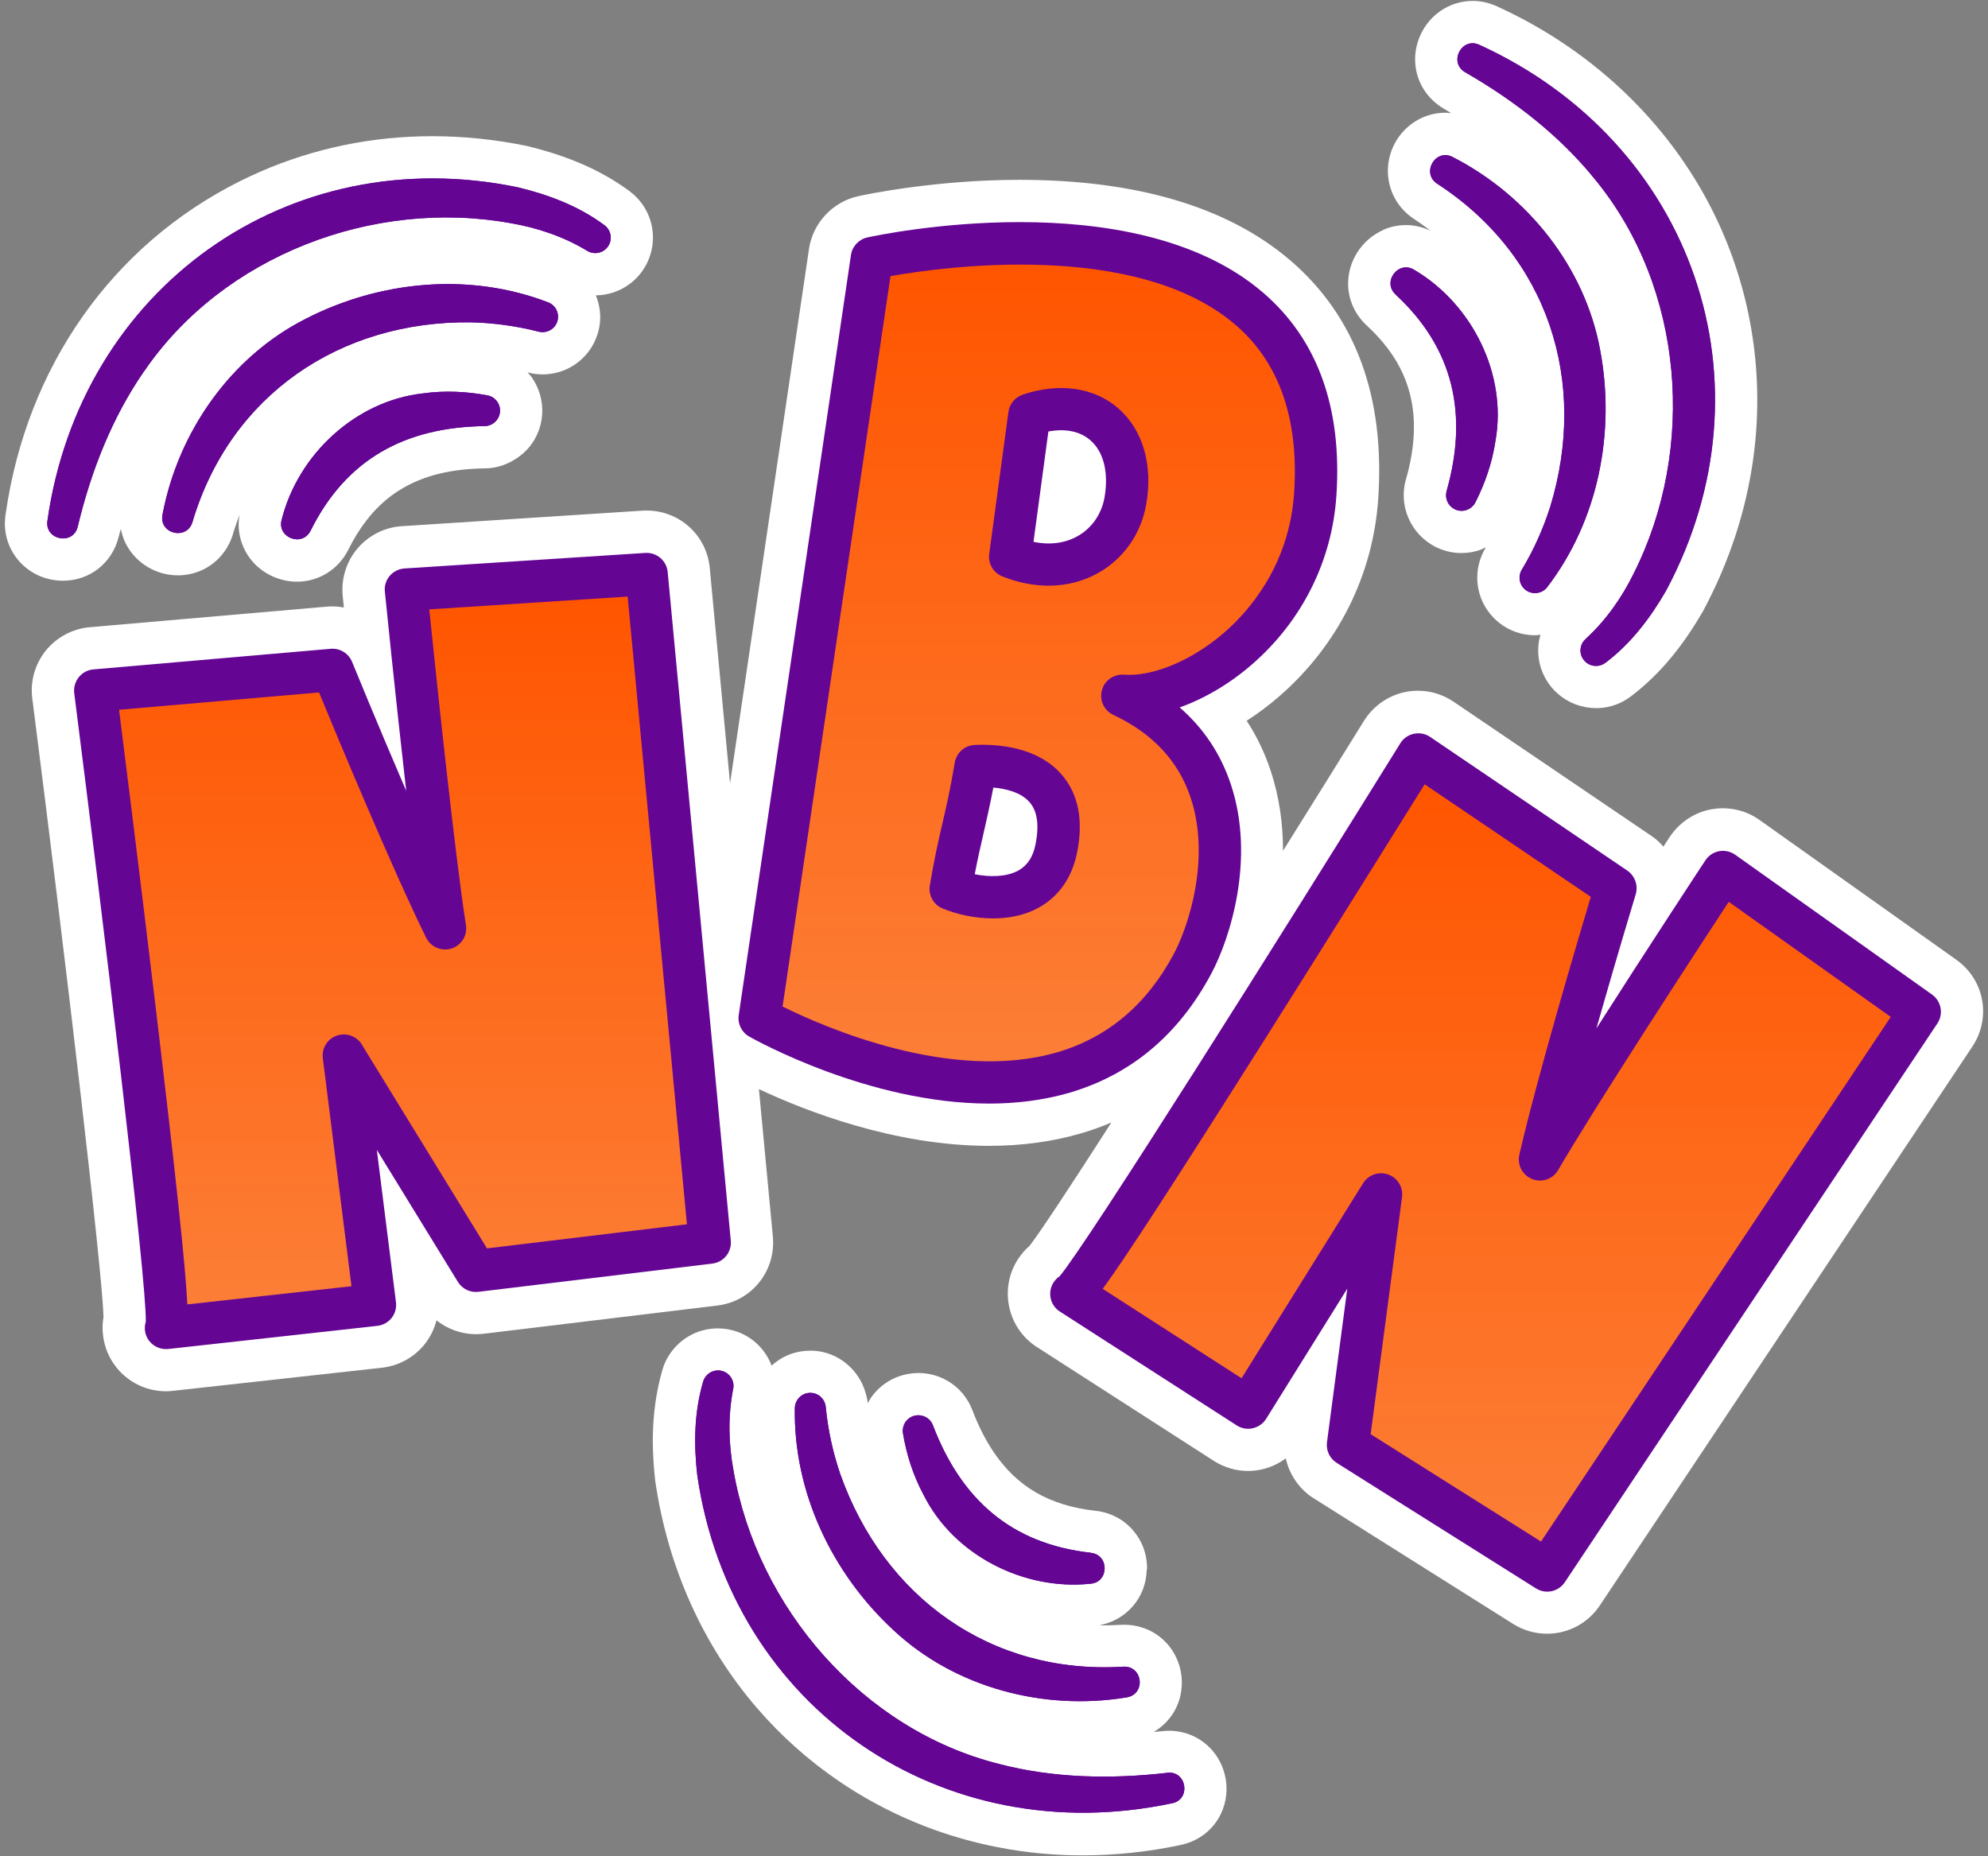
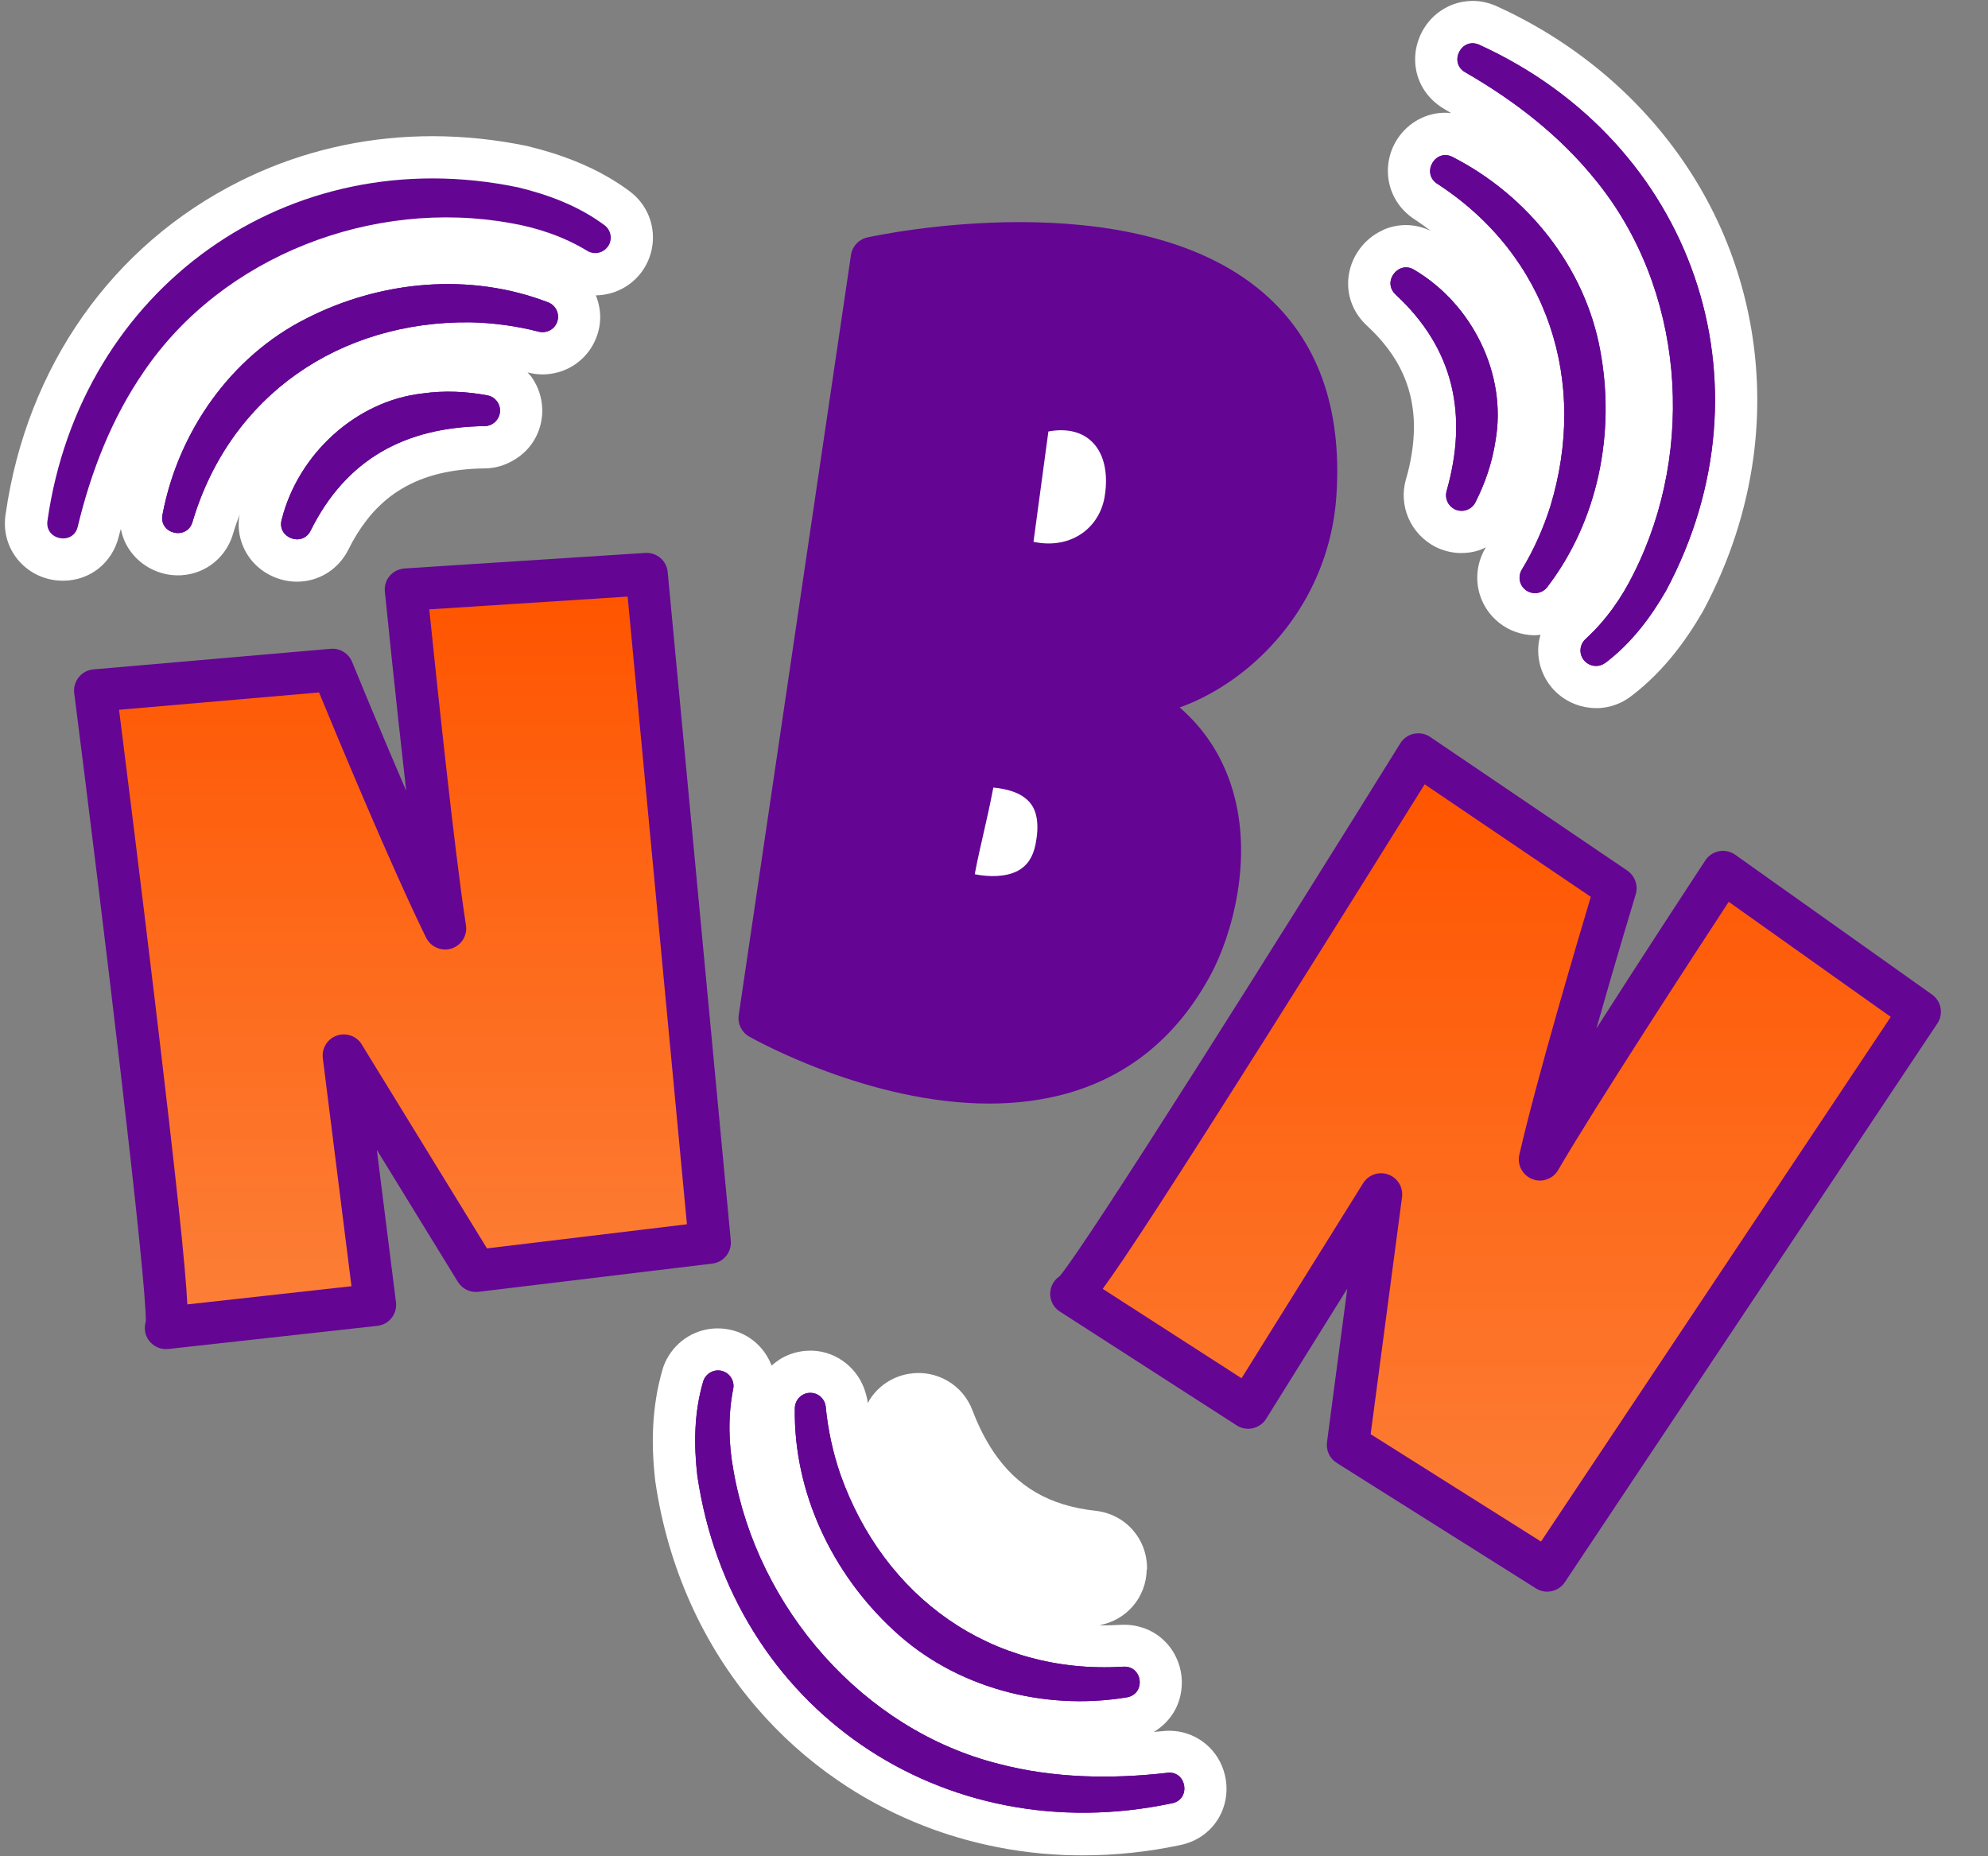
<svg xmlns="http://www.w3.org/2000/svg" width="332" height="310" viewBox="0 0 332 310" fill="none">
  <rect x="0" y="0" width="332" height="310" fill="#808080" stroke="none" />
  <g clip-path="url(#clip0_119_2784)">
    <path d="M191.553 262.085C191.658 257.055 187.969 252.855 182.974 252.308C175.279 251.461 169.842 248.318 165.889 242.423C164.565 240.446 163.382 238.116 162.394 235.504C162.005 234.463 161.423 233.509 160.699 232.644C159.993 231.832 159.164 231.126 158.228 230.597C156.763 229.749 155.086 229.292 153.374 229.292C152.845 229.292 152.298 229.343 151.768 229.431C149.227 229.855 147.003 231.251 145.502 233.351C145.29 233.669 145.096 233.986 144.92 234.322C144.849 233.598 144.673 233.015 144.584 232.715C143.472 228.62 139.801 225.69 135.671 225.567C135.583 225.567 135.406 225.567 135.3 225.567C134.788 225.567 134.259 225.602 133.659 225.708C132.406 225.92 131.223 226.378 130.146 227.067C129.687 227.367 129.264 227.703 128.858 228.056C127.816 225.302 125.557 223.096 122.592 222.232C121.956 222.055 121.303 221.931 120.686 221.878C120.421 221.861 120.138 221.842 119.874 221.842C116.291 221.842 113.043 223.802 111.348 226.979C111.048 227.543 110.801 228.144 110.625 228.78C110.395 229.592 110.183 230.385 110.007 231.196C109.354 234.162 109.019 237.34 109.019 240.641C109.019 242.776 109.16 244.948 109.425 247.313C109.425 247.384 109.442 247.454 109.46 247.542C111.56 261.751 117.403 274.777 126.387 285.208C130.34 289.797 134.877 293.874 139.872 297.298C140.86 297.987 141.884 298.64 142.908 299.275C147.02 301.799 151.433 303.918 155.987 305.56C159.429 306.795 163.012 307.782 166.63 308.488C169.048 308.965 171.537 309.319 174.026 309.548C175.279 309.654 176.55 309.742 177.803 309.795C178.809 309.83 179.833 309.848 180.839 309.848C186.257 309.848 191.747 309.266 197.059 308.137C200.378 307.484 203.043 305.26 204.208 302.171C205.002 300.088 205.038 297.758 204.332 295.64C203.043 291.686 199.389 289.038 195.259 289.038C194.906 289.038 194.535 289.056 194.112 289.109C193.635 289.162 193.159 289.18 192.682 289.233C194.871 287.945 196.512 285.825 197.112 283.248C197.624 281.042 197.377 278.713 196.371 276.683C195.842 275.589 195.118 274.618 194.2 273.789C193.229 272.906 192.082 272.235 190.829 271.829C189.84 271.494 188.799 271.334 187.722 271.334C187.458 271.334 187.193 271.334 187.034 271.351C186.134 271.404 185.251 271.441 184.369 271.441C184.122 271.441 183.875 271.423 183.627 271.405C188.093 270.593 191.411 266.798 191.5 262.156L191.553 262.085Z" fill="white" />
    <path d="M105.153 31.939C102.047 29.645 98.587 27.809 94.563 26.344C93.857 26.08 93.151 25.85 92.409 25.603C91.068 25.18 89.621 24.774 88.156 24.421C88.085 24.403 88.014 24.385 87.944 24.367C82.719 23.291 77.424 22.744 72.217 22.744C62.139 22.744 52.431 24.756 43.376 28.709C42.264 29.203 41.17 29.716 40.093 30.245C18.718 40.924 4.457 61.239 0.944 85.844C0.838 86.497 0.803 87.151 0.821 87.786C1.015 92.94 5.269 96.982 10.511 96.982C14.994 96.982 18.736 94.034 19.83 89.622C19.936 89.18 20.06 88.757 20.183 88.333C20.307 88.986 20.501 89.621 20.748 90.222C21.913 92.975 24.384 95.058 27.367 95.799C28.144 95.994 28.92 96.082 29.715 96.082C30.05 96.082 30.385 96.082 30.686 96.029C31.286 95.976 31.886 95.852 32.433 95.694C35.592 94.776 38.028 92.287 38.946 89.057C39.264 87.963 39.652 86.921 40.04 85.88C39.987 86.144 39.917 86.427 39.899 86.692C39.776 87.98 39.917 89.269 40.323 90.504C41.205 93.222 43.288 95.411 46.041 96.47C47.189 96.911 48.389 97.141 49.607 97.141C53.243 97.141 56.526 95.093 58.185 91.775C59.085 89.957 60.091 88.333 61.203 86.904C61.556 86.445 61.927 86.003 62.298 85.58C63.039 84.768 63.833 84.009 64.645 83.338C65.457 82.667 66.34 82.067 67.24 81.538C70.946 79.367 75.465 78.29 81.025 78.22C82.666 78.202 84.255 77.743 85.737 76.878C87.22 76.013 88.385 74.883 89.215 73.489C89.797 72.501 90.203 71.441 90.397 70.329C90.521 69.676 90.574 69.023 90.556 68.388C90.521 66.499 89.938 64.681 88.862 63.093C88.632 62.757 88.368 62.493 88.103 62.193C88.915 62.405 89.762 62.528 90.591 62.528C92.004 62.528 93.415 62.211 94.686 61.628C96.91 60.587 98.64 58.751 99.54 56.492C99.787 55.892 99.964 55.274 100.087 54.621C100.423 52.785 100.176 50.967 99.505 49.325C102.523 49.29 105.365 47.843 107.148 45.425C108.295 43.871 108.948 42.036 109.036 40.094C109.177 36.882 107.712 33.828 105.135 31.939H105.153Z" fill="white" />
    <path d="M231.019 38.4C227.4 39.989 225.035 43.695 225.141 47.613C225.212 50.173 226.324 52.573 228.265 54.374C229.254 55.291 230.171 56.245 230.966 57.198C233.243 59.916 234.725 62.793 235.502 65.953C235.749 66.976 235.926 68.035 236.031 69.112C236.137 70.206 236.155 71.353 236.102 72.501C236.049 73.683 235.908 74.919 235.696 76.155C235.484 77.426 235.184 78.749 234.778 80.108C234.178 82.226 234.337 84.521 235.22 86.533C236.102 88.581 237.691 90.275 239.703 91.317C240.268 91.599 240.868 91.828 241.538 92.022C242.139 92.181 242.756 92.287 243.374 92.34C243.604 92.34 243.833 92.358 244.062 92.358C245.086 92.358 246.092 92.199 246.992 91.899C247.381 91.776 247.751 91.581 248.14 91.404C247.575 92.34 247.151 93.346 246.922 94.441C246.145 98.059 247.487 101.731 250.381 104.025C252.076 105.367 254.194 106.09 256.347 106.09C256.647 106.09 256.965 106.037 257.265 106.001C257.124 106.496 257 107.008 256.947 107.52C256.665 109.991 257.336 112.462 258.854 114.456C259.242 114.968 259.683 115.445 260.16 115.851C261.925 117.404 264.184 118.251 266.532 118.251C266.655 118.251 266.938 118.251 267.061 118.251C268.985 118.145 270.803 117.475 272.339 116.31C276.451 113.203 280.017 109.179 283.229 104.025C283.617 103.407 283.988 102.772 284.359 102.154C284.394 102.084 284.429 102.012 284.465 101.959C288.824 93.805 291.631 85.192 292.831 76.349C294.631 62.917 292.601 49.379 286.953 37.164C279.664 21.438 266.549 8.624 250.134 1.122C248.793 0.487 247.381 0.152 245.933 0.152C245.386 0.152 244.839 0.205 244.327 0.293C241.397 0.805 238.891 2.64 237.461 5.341C236.685 6.841 236.279 8.5 236.332 10.177C236.42 13.477 238.203 16.443 241.15 18.173C241.556 18.402 241.944 18.65 242.35 18.897C242.033 18.861 241.697 18.826 241.38 18.826C236.102 18.826 231.795 23.186 231.778 28.534C231.778 31.834 233.455 34.87 236.296 36.67C237.214 37.271 238.079 37.906 238.944 38.559C237.638 37.923 236.226 37.588 234.796 37.588C233.49 37.588 232.219 37.853 231.001 38.382L231.019 38.4Z" fill="white" />
-     <path d="M215.54 43.536C205.126 34.587 189.894 30.032 170.266 30.032C156.181 30.032 144.602 32.486 143.296 32.769C139.042 33.722 135.742 37.252 135.106 41.559L121.921 130.817L118.532 94.863C118.021 89.391 113.484 85.261 107.977 85.261C107.783 85.261 107.571 85.261 107.307 85.279L67.099 87.873C64.239 88.05 61.556 89.41 59.703 91.598C57.85 93.769 56.95 96.664 57.232 99.506C57.267 99.788 57.32 100.458 57.426 101.447C56.808 101.341 56.173 101.271 55.538 101.271C55.22 101.271 54.92 101.271 54.62 101.306L14.977 104.747C12.117 104.994 9.452 106.424 7.652 108.648C5.851 110.872 5.022 113.785 5.392 116.644C11.058 161.018 17.059 211.992 17.289 219.934C17.112 220.923 17.077 221.929 17.201 222.935C17.801 228.301 22.319 232.343 27.72 232.343C28.091 232.343 28.462 232.326 28.885 232.273L63.816 228.408C66.622 228.09 69.217 226.643 70.947 224.454C71.864 223.289 72.535 221.929 72.888 220.5C74.741 221.965 77.071 222.811 79.489 222.811C79.895 222.811 80.301 222.795 80.743 222.742L119.786 218.028C125.522 217.34 129.599 212.275 129.07 206.521L126.74 181.881C134.383 185.481 149.297 191.359 165.183 191.359C170.584 191.359 175.738 190.671 180.45 189.294C182.233 188.782 183.945 188.164 185.604 187.458C178.791 198.066 173.761 205.691 171.943 208.057C171.184 208.71 170.531 209.469 169.984 210.316C166.86 215.17 168.219 221.647 172.984 224.842C173.037 224.877 202.69 243.957 202.69 243.957C204.402 245.052 206.379 245.652 208.427 245.652C209.203 245.652 209.98 245.563 210.739 245.386C212.186 245.069 213.545 244.433 214.728 243.551C215.328 246.269 216.987 248.722 219.423 250.24L252.712 271.211C254.406 272.27 256.348 272.834 258.36 272.834C261.908 272.834 265.208 271.069 267.168 268.122L329.386 174.784C332.581 169.983 331.416 163.612 326.703 160.276L293.855 136.942C292.055 135.654 289.937 134.983 287.713 134.983C287.06 134.983 286.389 135.053 285.754 135.159C282.947 135.689 280.441 137.366 278.835 139.784C278.605 140.119 278.252 140.667 277.793 141.39C277.193 140.684 276.487 140.049 275.675 139.519L242.757 117.192C240.992 115.991 238.944 115.356 236.809 115.356C236.067 115.356 235.326 115.426 234.602 115.585C231.796 116.185 229.325 117.915 227.807 120.351C223.377 127.5 218.805 134.841 214.269 142.078C214.269 137.665 213.669 133.13 212.204 128.717C211.215 125.716 209.874 122.928 208.197 120.368C210.086 119.15 211.904 117.791 213.634 116.291C223.447 107.766 229.325 96.028 230.172 83.214C231.302 66.217 226.377 52.855 215.504 43.501L215.54 43.536Z" fill="white" />
    <path d="M268.085 110.713C272.427 107.43 275.639 103.141 278.234 98.641C296.749 63.992 282.717 23.802 247.081 7.511C244.098 6.099 241.856 10.423 244.663 12.065C252.958 16.831 260.53 22.725 266.39 29.997C281.27 48.142 283.282 74.954 272.85 95.728C270.856 99.806 268.173 103.618 264.855 106.654C263.813 107.536 263.619 109.09 264.466 110.184C265.331 111.314 266.937 111.544 268.085 110.679V110.713Z" fill="#640594" />
    <path d="M254.212 95.04C253.488 96.153 253.682 97.653 254.759 98.5C255.871 99.382 257.495 99.189 258.378 98.077C266.938 86.922 269.815 72.183 267.238 58.469C264.696 44.596 255.13 32.663 242.704 26.274C239.739 24.615 237.232 28.975 240.109 30.74C258.607 42.795 265.279 63.817 258.889 84.662C257.724 88.298 256.171 91.793 254.212 95.04Z" fill="#640594" />
    <path d="M242.899 85.032C244.17 85.685 245.741 85.173 246.394 83.902C248 80.743 249.2 77.284 249.747 73.63C251.724 62.493 245.829 50.773 236.209 45.089C233.579 43.413 230.755 47.048 233.067 49.184C242.881 58.239 245.193 69.376 241.593 82.014C241.275 83.179 241.787 84.45 242.917 85.015L242.899 85.032Z" fill="#640594" />
    <path d="M194.942 296.061C185.446 297.155 175.844 296.944 166.807 294.578C144.056 288.86 126.476 268.509 122.487 245.598C121.657 241.133 121.551 236.473 122.416 232.043C122.734 230.719 121.957 229.36 120.634 228.971C119.257 228.566 117.827 229.36 117.421 230.719C115.886 235.944 115.85 241.309 116.45 246.463C122.169 285.295 157.435 309.283 195.719 301.146C198.949 300.51 198.19 295.691 194.96 296.044L194.942 296.061Z" fill="#640594" />
    <path d="M140.33 246.183C139.094 242.564 138.283 238.84 137.912 235.063C137.824 233.739 136.782 232.646 135.405 232.61C133.976 232.557 132.793 233.687 132.74 235.117C132.493 249.184 138.953 262.739 149.191 272.217C159.481 281.854 174.272 285.737 188.075 283.478C191.446 283.002 190.881 278.079 187.51 278.343C165.464 279.667 147.602 266.728 140.33 246.183Z" fill="#640594" />
-     <path d="M182.199 259.315C168.855 257.85 160.507 250.365 155.794 238.01C155.37 236.88 154.188 236.175 152.934 236.386C151.522 236.616 150.569 237.958 150.799 239.37C151.381 242.865 152.476 246.359 154.223 249.607C159.271 259.738 170.991 265.651 182.093 264.486C185.217 264.274 185.306 259.667 182.181 259.332L182.199 259.315Z" fill="#640594" />
-     <path d="M24.033 62.07C37.218 42.672 62.37 33.14 85.245 37.27C89.728 38.029 94.141 39.53 97.989 41.842C99.118 42.584 100.672 42.336 101.484 41.224C102.331 40.077 102.084 38.453 100.936 37.605C96.559 34.358 91.529 32.504 86.498 31.287C48.073 23.308 13.425 48.179 7.918 86.939C7.406 90.187 12.19 91.14 12.966 87.98C15.19 78.678 18.703 69.747 24.015 62.052L24.033 62.07Z" fill="#640594" />
    <path d="M93.009 53.862C93.538 52.538 92.903 51.038 91.579 50.508C78.465 45.442 63.515 46.855 51.089 53.226C38.504 59.581 29.767 72.148 27.155 85.863C26.413 89.181 31.285 90.345 32.167 87.098C38.486 65.935 56.79 53.597 78.571 53.826C82.383 53.914 86.178 54.427 89.849 55.362C91.12 55.733 92.515 55.115 93.009 53.862Z" fill="#640594" />
    <path d="M70.595 65.705C59.352 66.958 49.767 75.943 47.049 86.762C46.184 89.763 50.456 91.44 51.868 88.633C57.834 76.614 67.718 71.336 80.956 71.16C82.156 71.142 83.233 70.277 83.462 69.041C83.727 67.629 82.791 66.27 81.379 66.023C77.885 65.37 74.231 65.193 70.577 65.705H70.595Z" fill="#640594" />
    <path d="M179.584 212.611C179.796 212.646 180.008 212.716 180.219 212.804C180.008 212.716 179.796 212.664 179.584 212.611Z" fill="#640594" />
    <path d="M180.821 213.106C180.821 213.106 180.768 213.089 180.75 213.071C180.768 213.071 180.803 213.088 180.821 213.106Z" fill="#640594" />
    <path d="M264.872 106.674C263.831 107.556 263.637 109.109 264.484 110.204C265.349 111.333 266.955 111.562 268.102 110.697C272.444 107.414 275.657 103.126 278.251 98.625C296.767 63.977 282.735 23.786 247.098 7.494C244.115 6.082 241.874 10.407 244.68 12.048C252.976 16.814 260.548 22.709 266.408 29.982C281.287 48.126 283.299 74.937 272.868 95.712C270.874 99.789 268.191 103.602 264.872 106.638V106.674Z" fill="#640594" />
    <path d="M240.092 30.74C258.589 42.795 265.261 63.817 258.872 84.662C257.707 88.298 256.154 91.793 254.194 95.04C253.471 96.153 253.665 97.653 254.742 98.5C255.854 99.382 257.477 99.189 258.36 98.077C266.92 86.922 269.798 72.183 267.221 58.469C264.679 44.596 255.112 32.663 242.686 26.274C239.721 24.615 237.215 28.975 240.092 30.74Z" fill="#640594" />
    <path d="M233.05 49.185C242.864 58.24 245.176 69.377 241.575 82.015C241.257 83.18 241.769 84.451 242.899 85.016C244.17 85.669 245.741 85.157 246.394 83.886C248 80.727 249.2 77.268 249.747 73.614C251.724 62.477 245.829 50.756 236.209 45.072C233.579 43.395 230.755 47.032 233.067 49.168L233.05 49.185Z" fill="#640594" />
    <path d="M195.718 301.163C198.948 300.527 198.189 295.708 194.959 296.061C185.463 297.155 175.861 296.944 166.824 294.578C144.072 288.86 126.492 268.509 122.503 245.598C121.674 241.133 121.568 236.473 122.433 232.043C122.751 230.719 121.974 229.36 120.65 228.971C119.273 228.566 117.844 229.36 117.438 230.719C115.902 235.944 115.867 241.309 116.467 246.463C122.186 285.295 157.451 309.283 195.736 301.146L195.718 301.163Z" fill="#640594" />
    <path d="M140.33 246.183C139.094 242.564 138.283 238.84 137.912 235.063C137.824 233.739 136.782 232.646 135.405 232.61C133.976 232.557 132.793 233.687 132.74 235.117C132.493 249.184 138.953 262.739 149.191 272.217C159.481 281.854 174.272 285.737 188.075 283.478C191.446 283.002 190.881 278.079 187.51 278.343C165.464 279.667 147.602 266.728 140.33 246.183Z" fill="#640594" />
-     <path d="M182.199 259.315C168.855 257.85 160.507 250.365 155.794 238.01C155.37 236.88 154.188 236.175 152.934 236.386C151.522 236.616 150.569 237.958 150.799 239.37C151.381 242.865 152.476 246.359 154.223 249.607C159.271 259.738 170.991 265.651 182.093 264.486C185.217 264.274 185.306 259.667 182.181 259.332L182.199 259.315Z" fill="#640594" />
    <path d="M101.497 41.224C102.345 40.077 102.097 38.453 100.95 37.605C96.573 34.358 91.542 32.504 86.512 31.287C48.087 23.308 13.439 48.179 7.932 86.939C7.42 90.187 12.203 91.14 12.98 87.98C15.204 78.678 18.716 69.747 24.029 62.052C37.214 42.654 62.366 33.123 85.241 37.253C89.724 38.012 94.137 39.513 97.985 41.842C99.115 42.584 100.668 42.336 101.48 41.224H101.497Z" fill="#640594" />
    <path d="M93.009 53.862C93.538 52.538 92.903 51.038 91.579 50.508C78.465 45.442 63.515 46.855 51.089 53.226C38.504 59.581 29.767 72.148 27.155 85.863C26.413 89.181 31.285 90.345 32.167 87.098C38.486 65.935 56.79 53.597 78.571 53.826C82.383 53.914 86.178 54.427 89.849 55.362C91.12 55.733 92.515 55.115 93.009 53.844V53.862Z" fill="#640594" />
    <path d="M70.595 65.705C59.352 66.958 49.767 75.943 47.049 86.762C46.184 89.763 50.456 91.44 51.868 88.633C57.834 76.614 67.718 71.336 80.956 71.16C82.156 71.16 83.233 70.277 83.462 69.041C83.727 67.629 82.791 66.27 81.379 66.023C77.885 65.37 74.231 65.193 70.577 65.705H70.595Z" fill="#640594" />
    <path d="M79.911 215.735L118.954 211.022C120.86 210.793 122.219 209.098 122.043 207.192L111.505 95.535C111.329 93.629 109.687 92.234 107.764 92.34L67.556 94.934C66.603 95.005 65.702 95.447 65.085 96.17C64.467 96.894 64.167 97.847 64.273 98.8C64.379 99.877 66.038 116.345 67.838 132.071C63.037 120.916 58.871 110.715 58.801 110.538C58.218 109.108 56.771 108.226 55.236 108.349L15.592 111.791C14.639 111.88 13.757 112.338 13.157 113.097C12.556 113.856 12.274 114.81 12.398 115.763C17.163 153.182 24.524 213.917 24.347 220.73C24.206 221.189 24.153 221.666 24.206 222.161C24.4 223.961 25.936 225.301 27.718 225.301C27.842 225.301 27.983 225.302 28.107 225.284L63.019 221.419C63.955 221.314 64.82 220.837 65.402 220.096C65.985 219.354 66.249 218.401 66.126 217.465L62.931 192.031L76.469 214.077C77.193 215.259 78.534 215.894 79.893 215.735H79.911Z" fill="#640594" />
    <path d="M60.427 174.434C59.562 173.022 57.815 172.403 56.244 172.95C54.673 173.497 53.702 175.069 53.914 176.728L58.697 214.801L31.286 217.836C30.968 211.553 29.556 197.996 25.903 167.425C23.467 147.074 20.907 126.635 19.884 118.534L53.279 115.639C56.279 122.929 65.352 144.763 71.159 156.588C71.935 158.159 73.736 158.919 75.395 158.407C77.054 157.877 78.095 156.217 77.813 154.487C75.924 142.432 72.765 112.233 71.688 101.766L104.818 99.63L114.72 204.457L81.325 208.482L60.427 174.451V174.434Z" fill="url(#paint0_linear_119_2784)" />
    <path d="M223.216 244.295L256.505 265.263C257.087 265.634 257.74 265.81 258.376 265.81C259.523 265.81 260.635 265.263 261.324 264.24L323.542 170.921C324.601 169.332 324.212 167.196 322.641 166.084L289.794 142.751C289.017 142.203 288.029 141.973 287.093 142.15C286.158 142.326 285.328 142.874 284.799 143.686C284.199 144.586 275.109 158.424 266.601 171.75C269.919 160.065 273.114 149.528 273.167 149.352C273.608 147.869 273.043 146.281 271.773 145.398L238.837 123.07C238.042 122.522 237.072 122.346 236.119 122.54C235.183 122.735 234.353 123.317 233.859 124.129C213.967 156.182 181.384 207.969 176.954 213.141C176.566 213.406 176.213 213.741 175.948 214.165C174.889 215.806 175.365 217.994 177.007 219.036L206.536 238.046C207.33 238.558 208.301 238.734 209.219 238.522C210.137 238.31 210.949 237.746 211.443 236.952L224.999 215.206L221.61 240.853C221.433 242.212 222.051 243.571 223.234 244.295H223.216Z" fill="#640594" />
    <path d="M180.821 213.106C180.821 213.106 180.768 213.089 180.75 213.071C180.768 213.071 180.803 213.088 180.821 213.106Z" fill="#640594" />
    <path d="M207.35 230.174L184.157 215.242C187.881 210.159 195.312 198.755 211.763 172.72C222.706 155.387 233.596 137.914 237.921 130.978L265.667 149.775C263.408 157.33 256.683 179.993 253.736 192.825C253.347 194.52 254.248 196.249 255.871 196.902C257.495 197.555 259.349 196.903 260.213 195.402C266.356 184.847 282.93 159.413 288.701 150.605L315.76 169.826L257.354 257.443L228.901 239.511L234.144 199.92C234.355 198.279 233.402 196.691 231.831 196.143C230.278 195.579 228.531 196.179 227.648 197.591L207.35 230.155V230.174Z" fill="url(#paint1_linear_119_2784)" />
    <path d="M223.183 82.773C224.154 68.105 220.041 56.703 210.951 48.883C189.153 30.139 146.65 39.264 144.85 39.652C143.42 39.97 142.326 41.135 142.114 42.582L123.369 169.525C123.157 170.972 123.846 172.385 125.116 173.109C126.087 173.656 145.132 184.299 165.201 184.299C169.649 184.299 174.15 183.77 178.509 182.516C188.835 179.516 196.831 172.826 202.285 162.606C205.444 156.693 209.68 143.367 205.55 130.977C203.855 125.893 200.996 121.604 197.007 118.145C201.155 116.662 205.338 114.208 209.062 110.978C217.446 103.706 222.459 93.68 223.183 82.755V82.773Z" fill="#640594" />
-     <path d="M204.42 105.665C199.089 110.289 192.506 113.043 187.687 112.673C185.975 112.567 184.439 113.643 184.016 115.302C183.574 116.944 184.386 118.674 185.94 119.398C192.47 122.451 196.812 127.11 198.842 133.217C202.213 143.349 198.489 154.699 196.036 159.288C191.517 167.76 184.969 173.284 176.549 175.737C158.828 180.891 137.418 171.43 130.693 168.094L148.715 46.112C157.681 44.524 189.858 40.093 206.326 54.249C213.651 60.533 216.934 69.976 216.122 82.313C215.31 94.51 208.444 102.188 204.42 105.665Z" fill="url(#paint2_linear_119_2784)" />
    <path d="M170.794 65.916C169.523 66.34 168.588 67.452 168.411 68.793L165.199 92.516C164.987 94.123 165.887 95.657 167.387 96.258C170 97.299 172.612 97.811 175.118 97.811C178.048 97.811 180.855 97.105 183.361 95.71C187.615 93.345 190.545 89.18 191.41 84.291C192.592 77.637 190.863 71.742 186.697 68.141C182.673 64.681 176.883 63.869 170.794 65.899V65.916Z" fill="#640594" />
    <path d="M184.456 83.073C183.962 85.862 182.32 88.227 179.937 89.551C177.819 90.734 175.295 91.051 172.595 90.486L175.083 72.059C177.925 71.529 180.361 72.024 182.073 73.507C184.315 75.431 185.18 78.925 184.456 83.073Z" fill="white" />
    <path d="M162.765 124.411C161.106 124.482 159.729 125.717 159.447 127.359C158.705 131.771 158.07 134.578 157.381 137.526C156.711 140.403 156.04 143.368 155.281 147.869C155.016 149.493 155.899 151.099 157.417 151.717C159.676 152.652 162.712 153.375 165.836 153.375C168.395 153.375 171.008 152.899 173.338 151.646C176.762 149.811 179.021 146.616 179.868 142.415C180.963 136.996 180.098 132.601 177.327 129.388C173.249 124.658 166.454 124.235 162.782 124.411H162.765Z" fill="#640594" />
    <path d="M172.931 141.021C172.508 143.156 171.537 144.586 170.001 145.415C168.007 146.474 165.236 146.492 162.782 145.998C163.294 143.332 163.771 141.268 164.265 139.114C164.777 136.873 165.306 134.56 165.889 131.524C168.007 131.718 170.531 132.319 171.961 133.996C173.249 135.478 173.567 137.861 172.931 141.038V141.021Z" fill="white" />
  </g>
  <defs>
    <linearGradient id="paint0_linear_119_2784" x1="67.302" y1="99.63" x2="67.302" y2="217.836" gradientUnits="userSpaceOnUse">
      <stop stop-color="#FF5500" />
      <stop offset="1" stop-color="#FC7E36" />
    </linearGradient>
    <linearGradient id="paint1_linear_119_2784" x1="249.958" y1="130.978" x2="249.958" y2="257.443" gradientUnits="userSpaceOnUse">
      <stop stop-color="#FF5500" />
      <stop offset="1" stop-color="#FC7E36" />
    </linearGradient>
    <linearGradient id="paint2_linear_119_2784" x1="173.468" y1="44.19" x2="173.468" y2="177.243" gradientUnits="userSpaceOnUse">
      <stop stop-color="#FF5500" />
      <stop offset="1" stop-color="#FC7E36" />
    </linearGradient>
    <clipPath id="clip0_119_2784">
      <rect width="330.367" height="309.697" fill="white" transform="translate(0.816 0.152)" />
    </clipPath>
  </defs>
</svg>